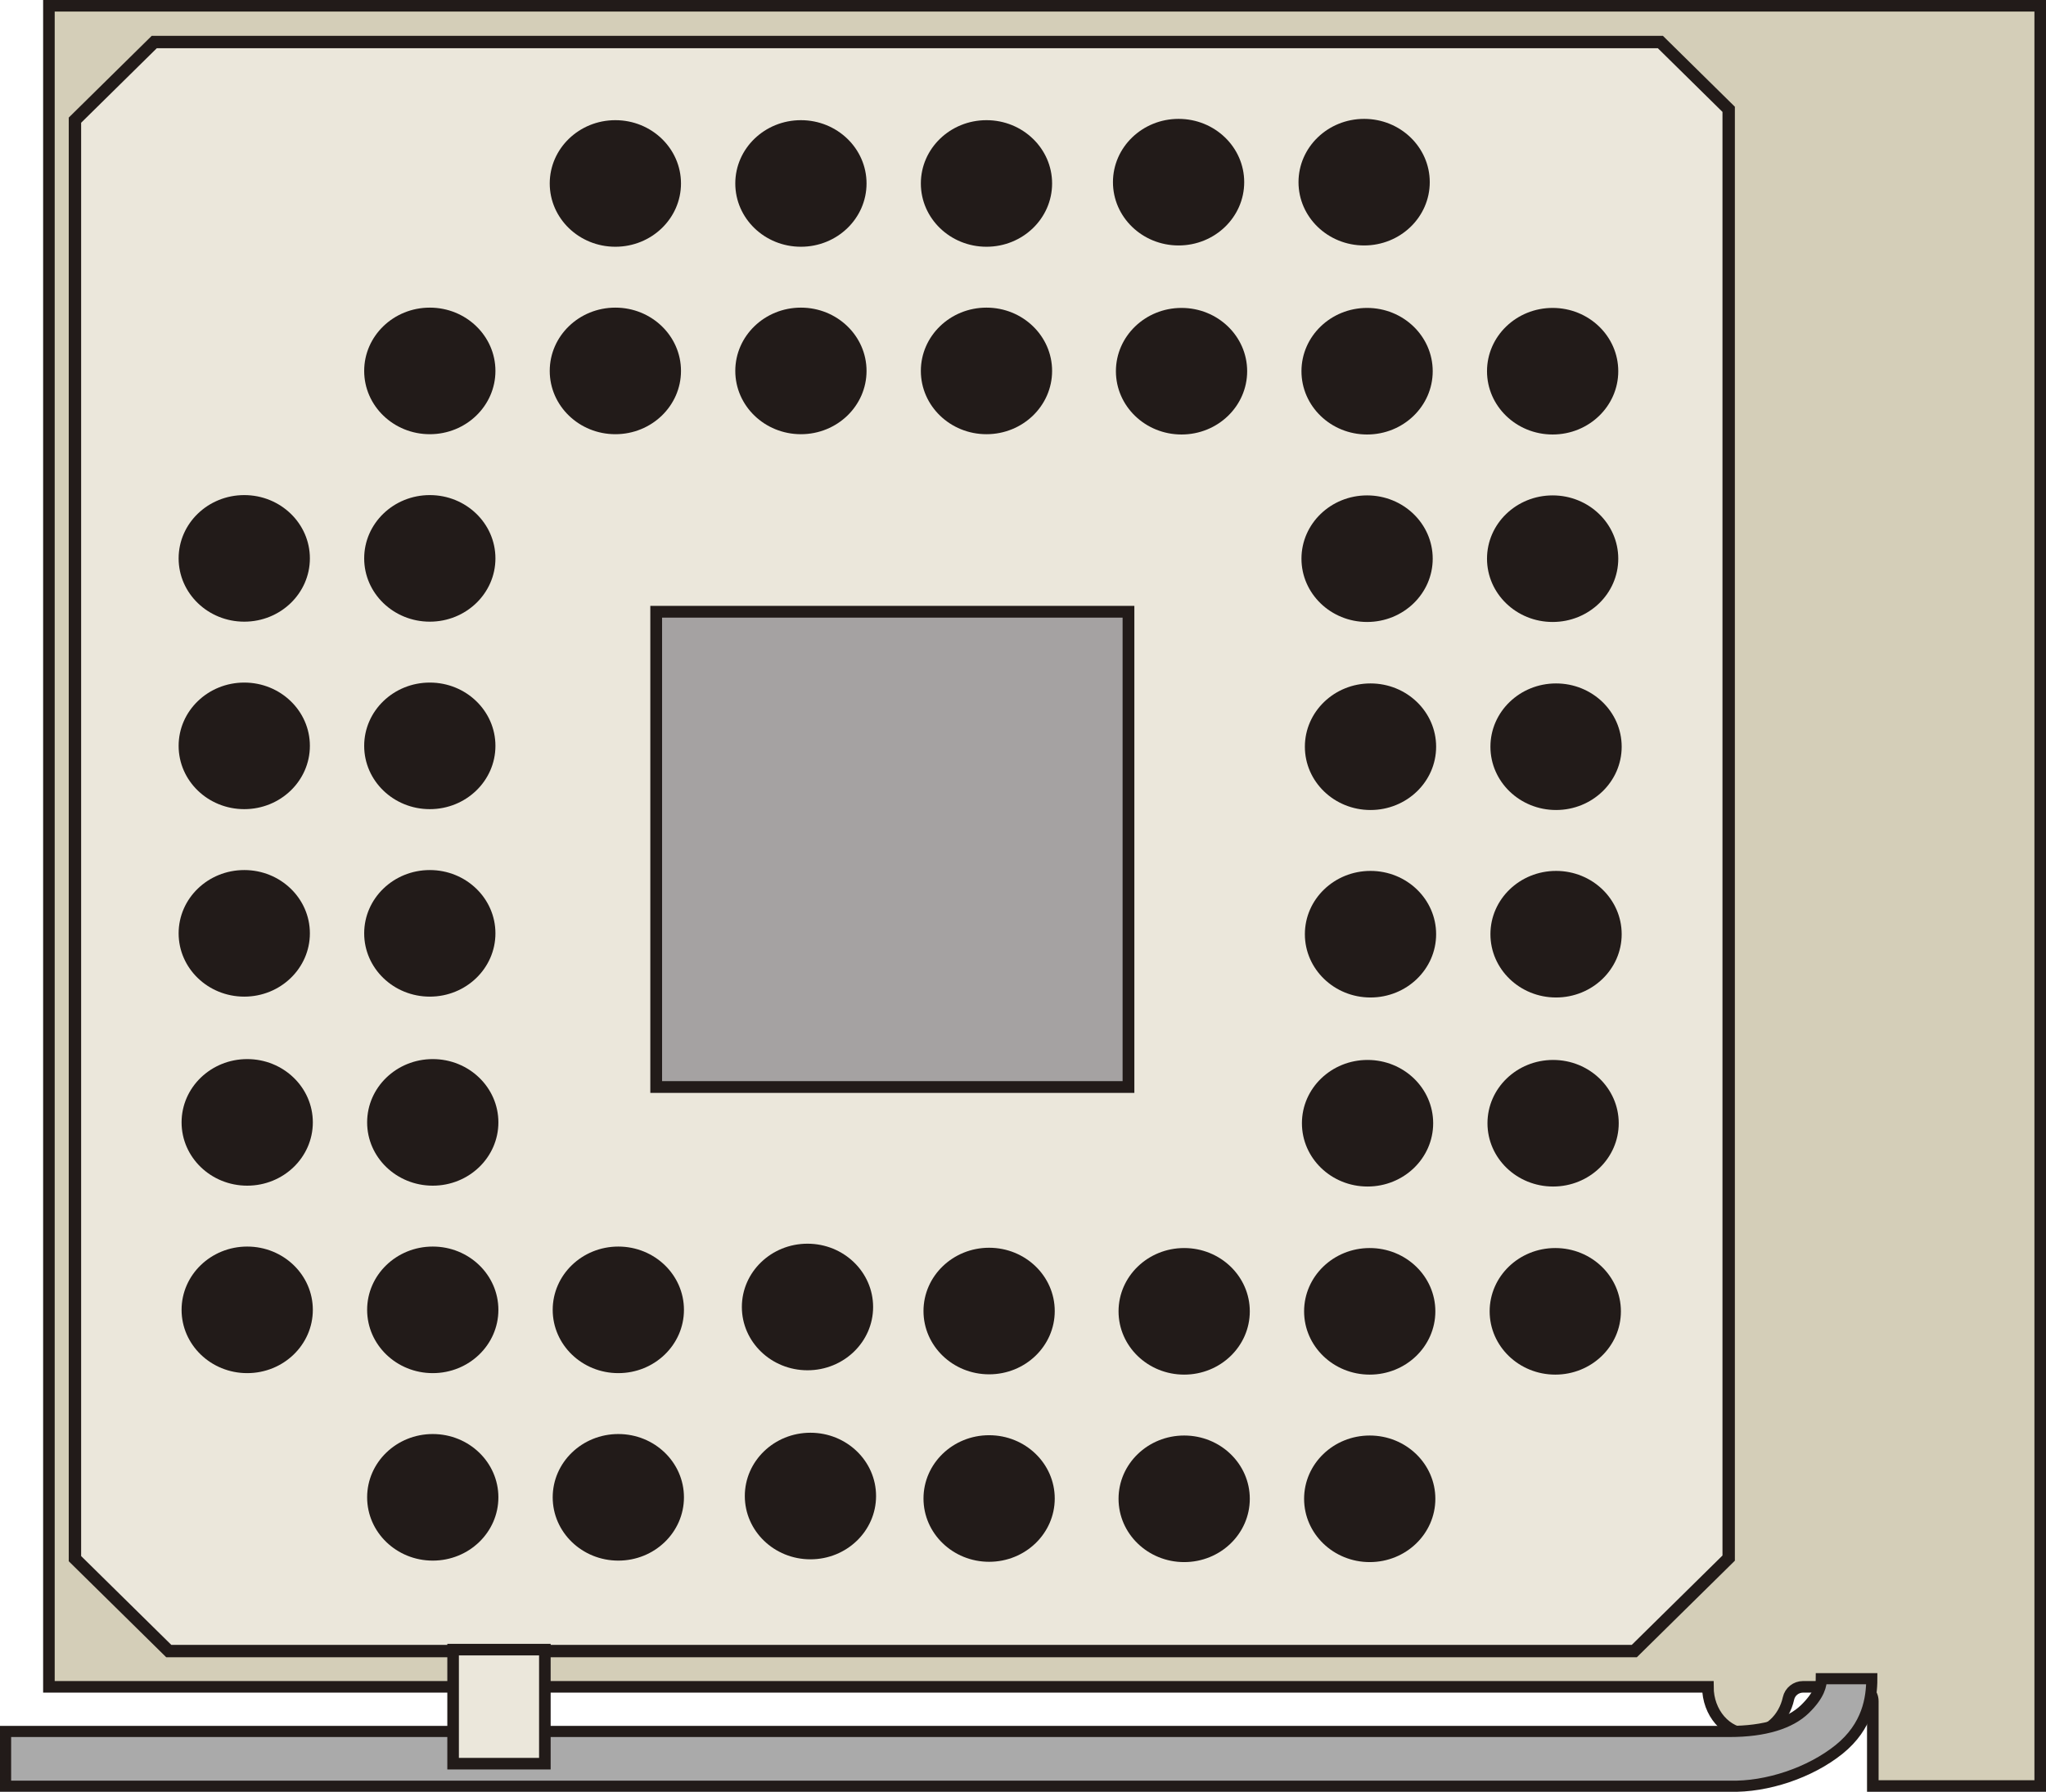
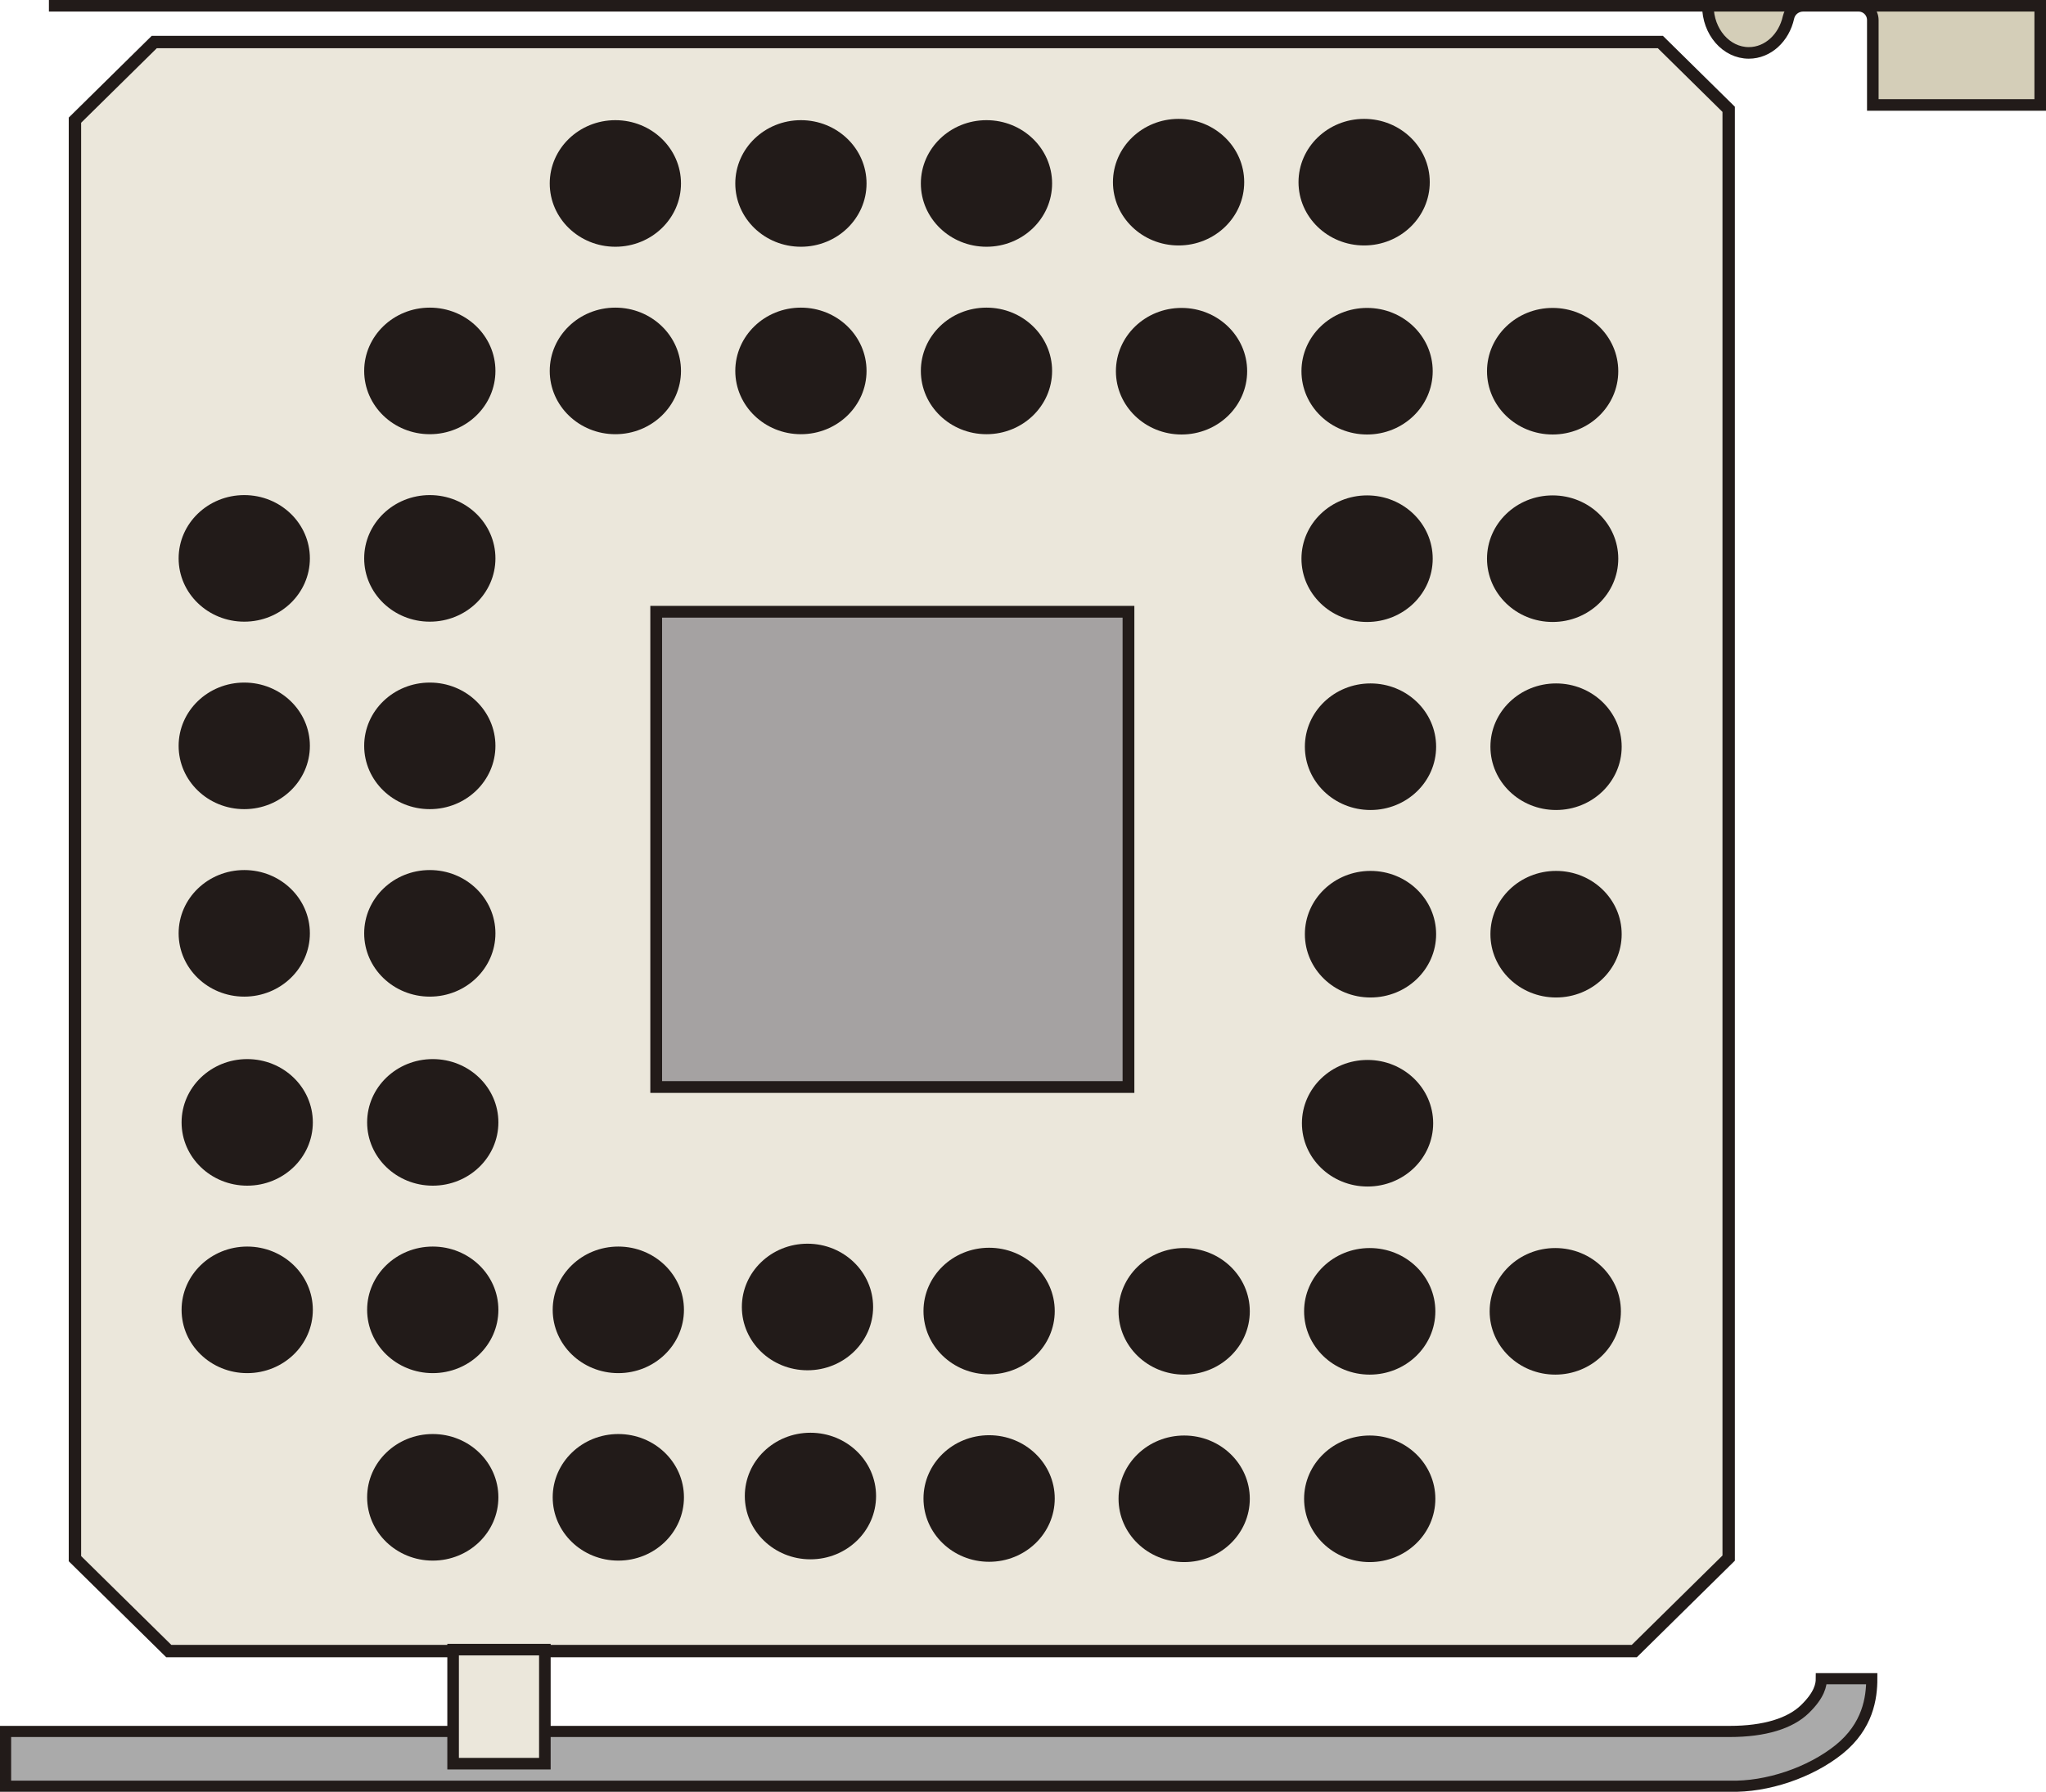
<svg xmlns="http://www.w3.org/2000/svg" xmlns:ns1="http://sodipodi.sourceforge.net/DTD/sodipodi-0.dtd" xmlns:ns2="http://www.inkscape.org/namespaces/inkscape" xmlns:xlink="http://www.w3.org/1999/xlink" id="socketam4" version="1.1" height="154.843" width="176.777" ns1:docname="socket2.svg" ns2:version="1.2 (dc2aedaf03, 2022-05-15)">
  <defs id="defs8865" />
  <ns1:namedview pagecolor="#ffffff" bordercolor="#666666" borderopacity="1" objecttolerance="10" gridtolerance="10" guidetolerance="10" ns2:pageopacity="0" ns2:pageshadow="2" ns2:window-width="2560" ns2:window-height="1361" id="namedview8863" showgrid="false" ns2:zoom="5" ns2:cx="42.1" ns2:cy="83.5" ns2:window-x="1911" ns2:window-y="-9" ns2:window-maximized="1" ns2:current-layer="layer4" ns2:showpageshadow="2" ns2:pagecheckerboard="0" ns2:deskcolor="#d1d1d1" />
  <title id="title6302">Socket AM4</title>
  <g ns2:groupmode="layer" id="layer0" ns2:label="background" transform="translate(-18.2,-5)">
-     <path id="path15813" ns2:connector-curvature="0" d="M 20.438,8.079 V 153.347 H 163.776 c 0,2.248 1.583,4.071 3.536,4.071 1.652,0 3.039,-1.304 3.427,-3.067 0.129,-0.589 0.657,-1.004 1.259,-1.004 h 4.796 c 0.68,0 1.231,0.551 1.231,1.232 v 7.337 h 14.464 V 8.079 Z" style="display:inline;fill:#d4ceb8;fill-opacity:1;stroke:#221b19;stroke-width:1;stroke-linecap:butt;stroke-linejoin:miter;stroke-miterlimit:10;stroke-dasharray:none;stroke-opacity:1" transform="translate(1.988,-2.579)" />
+     <path id="path15813" ns2:connector-curvature="0" d="M 20.438,8.079 H 163.776 c 0,2.248 1.583,4.071 3.536,4.071 1.652,0 3.039,-1.304 3.427,-3.067 0.129,-0.589 0.657,-1.004 1.259,-1.004 h 4.796 c 0.68,0 1.231,0.551 1.231,1.232 v 7.337 h 14.464 V 8.079 Z" style="display:inline;fill:#d4ceb8;fill-opacity:1;stroke:#221b19;stroke-width:1;stroke-linecap:butt;stroke-linejoin:miter;stroke-miterlimit:10;stroke-dasharray:none;stroke-opacity:1" transform="translate(1.988,-2.579)" />
  </g>
  <g ns2:groupmode="layer" id="layer3" ns2:label="frame" style="display:inline" transform="translate(-16.212,-7.579)">
    <rect id="rect15785" style="fill:none;stroke-width:1" width="24.711" height="2.428" x="22.652" y="9.936" />
    <use xlink:href="#rect15785" x="0" y="0" transform="translate(1.357,138.981)" id="use6327" />
    <path id="octagon" ns2:connector-curvature="0" d="M 165.572,17.026 159.672,11.213 H 29.538 l -6.851,6.751 V 142.271 l 8.105,7.984 H 157.42 l 8.152,-8.032 z" style="fill:#ebe7db;fill-opacity:1;stroke:#221b19;stroke-width:1.07" />
    <path id="lever" ns2:connector-curvature="0" d="M 165.662,161.935 H 16.693 v -4.732 H 165.662 c 3.017,0 5.227,-0.696 6.497,-1.931 1.27,-1.235 1.419,-2.104 1.419,-2.628 h 4.359 c 0,1.655 -0.334,4.106 -2.83,6.114 -2.496,2.007 -6.231,3.268 -9.444,3.177 z" style="fill:#aaaaaa;stroke:#221b19;stroke-width:0.963;stroke-linecap:butt;stroke-linejoin:miter;stroke-miterlimit:10;stroke-dasharray:none;stroke-opacity:1" />
    <rect id="rect15799" y="150.132" x="55.361" height="9.856" width="7.928" style="fill:#ebe7db;fill-opacity:1;stroke:#221b19;stroke-width:1" />
    <rect id="innerrectangle" style="display:inline;fill:#a5a2a2;fill-opacity:1;stroke:#221b19;stroke-width:1.016" width="40.806" height="41.07" x="72.908" y="60.444" />
  </g>
  <g ns2:groupmode="layer" id="layer4" ns2:label="pins" style="display:inline" transform="translate(-16.212,-7.579)">
    <ellipse id="use6425-0" style="display:inline;fill:#221b19;stroke-width:4.685" cy="23.433" cx="69.38" rx="5.67" ry="5.469" />
    <ellipse id="use6427-8" style="display:inline;fill:#221b19;stroke-width:4.685" cy="23.433" cx="85.412" rx="5.67" ry="5.469" />
    <ellipse id="use6429-4" style="display:inline;fill:#221b19;stroke-width:4.685" cy="23.433" cx="101.445" rx="5.67" ry="5.469" />
    <ellipse id="use6501-8" style="display:inline;fill:#221b19;stroke-width:4.685" cy="39.632" cx="53.348" rx="5.67" ry="5.469" />
    <ellipse id="use6503-7" style="display:inline;fill:#221b19;stroke-width:4.685" cy="39.632" cx="69.38" rx="5.67" ry="5.469" />
    <ellipse id="use6505-5" style="display:inline;fill:#221b19;stroke-width:4.685" cy="39.632" cx="85.412" rx="5.67" ry="5.469" />
    <ellipse id="use6507-7" style="display:inline;fill:#221b19;stroke-width:4.685" cy="39.632" cx="101.445" rx="5.67" ry="5.469" />
    <ellipse id="use6579-6" style="display:inline;fill:#221b19;stroke-width:4.685" cy="55.832" cx="53.348" rx="5.67" ry="5.469" />
    <ellipse id="use6653-8" style="display:inline;fill:#221b19;stroke-width:4.685" cy="55.832" cx="37.316" rx="5.67" ry="5.469" />
    <ellipse id="use6657-8" style="display:inline;fill:#221b19;stroke-width:4.685" cy="72.033" cx="53.348" rx="5.67" ry="5.469" />
    <ellipse id="use6731-5" style="display:inline;fill:#221b19;stroke-width:4.685" cy="72.033" cx="37.316" rx="5.67" ry="5.469" />
    <ellipse id="use6735-0" style="display:inline;fill:#221b19;stroke-width:4.685" cy="88.234" cx="53.348" rx="5.67" ry="5.469" />
    <ellipse id="use6809-1" style="display:inline;fill:#221b19;stroke-width:4.685" cy="88.234" cx="37.316" rx="5.67" ry="5.469" />
    <ellipse id="use6579-6-6" style="display:inline;fill:#221b19;stroke-width:4.685" cy="104.57" cx="53.603" rx="5.67" ry="5.469" />
    <ellipse id="use6653-8-0" style="display:inline;fill:#221b19;stroke-width:4.685" cy="104.57" cx="37.571" rx="5.67" ry="5.469" />
    <ellipse id="use6657-8-6" style="display:inline;fill:#221b19;stroke-width:4.685" cy="120.77" cx="53.603" rx="5.67" ry="5.469" />
    <ellipse id="use6659-4-7" style="display:inline;fill:#221b19;stroke-width:4.685" cy="120.77" cx="69.636" rx="5.67" ry="5.469" />
    <ellipse id="use6731-5-7" style="display:inline;fill:#221b19;stroke-width:4.685" cy="120.77" cx="37.571" rx="5.67" ry="5.469" />
    <ellipse id="use6735-0-3" style="display:inline;fill:#221b19;stroke-width:4.685" cy="136.971" cx="53.603" rx="5.67" ry="5.469" />
    <ellipse id="use6737-2-4" style="display:inline;fill:#221b19;stroke-width:4.685" cy="136.971" cx="69.636" rx="5.67" ry="5.469" />
    <ellipse id="use6735-0-68" style="display:inline;fill:#221b19;stroke-width:4.685" cy="23.321" cx="134.075" rx="5.67" ry="5.469" />
    <ellipse id="use6809-1-9" style="display:inline;fill:#221b19;stroke-width:4.685" cy="23.321" cx="118.043" rx="5.67" ry="5.469" />
    <ellipse id="use6579-6-6-1" style="display:inline;fill:#221b19;stroke-width:4.685" cy="39.657" cx="134.33" rx="5.67" ry="5.469" />
    <ellipse id="use6581-3-7-15" style="display:inline;fill:#221b19;stroke-width:4.685" cy="39.657" cx="150.362" rx="5.67" ry="5.469" />
    <ellipse id="use6653-8-0-0" style="display:inline;fill:#221b19;stroke-width:4.685" cy="39.657" cx="118.298" rx="5.67" ry="5.469" />
    <ellipse id="use6657-8-6-07" style="display:inline;fill:#221b19;stroke-width:4.685" cy="55.858" cx="134.33" rx="5.67" ry="5.469" />
    <ellipse id="use6659-4-7-6" style="display:inline;fill:#221b19;stroke-width:4.685" cy="55.858" cx="150.362" rx="5.67" ry="5.469" />
    <ellipse id="use6507-7-4" style="display:inline;fill:#221b19;stroke-width:4.685" cy="120.873" cx="101.673" rx="5.67" ry="5.469" />
    <ellipse id="use6585-0-8" style="display:inline;fill:#221b19;stroke-width:4.685" cy="137.073" cx="101.673" rx="5.67" ry="5.469" />
    <ellipse id="use6579-6-6-1-9" style="display:inline;fill:#221b19;stroke-width:4.685" cy="120.898" cx="134.558" rx="5.67" ry="5.469" />
    <ellipse id="use6581-3-7-15-7" style="display:inline;fill:#221b19;stroke-width:4.685" cy="120.898" cx="150.59" rx="5.67" ry="5.469" />
    <ellipse id="use6653-8-0-0-6" style="display:inline;fill:#221b19;stroke-width:4.685" cy="120.898" cx="118.526" rx="5.67" ry="5.469" />
    <ellipse id="use6657-8-6-07-3" style="display:inline;fill:#221b19;stroke-width:4.685" cy="137.099" cx="134.558" rx="5.67" ry="5.469" />
    <ellipse id="use6731-5-7-4-4" style="display:inline;fill:#221b19;stroke-width:4.685" cy="137.099" cx="118.526" rx="5.67" ry="5.469" />
    <ellipse id="use6739-9-9" style="display:inline;fill:#221b19;stroke-width:4.685" cy="120.523" cx="85.98" rx="5.67" ry="5.469" />
    <ellipse id="use6583-4-2-6" style="display:inline;fill:#221b19;stroke-width:4.685" cy="136.859" cx="86.235" rx="5.67" ry="5.469" />
    <ellipse id="use6659-4-6" style="display:inline;fill:#221b19;stroke-width:4.685" cy="72.107" cx="-150.657" transform="scale(-1,1)" rx="5.67" ry="5.469" />
    <ellipse id="use6661-3-1" style="display:inline;fill:#221b19;stroke-width:4.685" cy="72.107" cx="-134.625" transform="scale(-1,1)" rx="5.67" ry="5.469" />
    <ellipse id="use6737-2-9" style="display:inline;fill:#221b19;stroke-width:4.685" cy="88.308" cx="-150.657" transform="scale(-1,1)" rx="5.67" ry="5.469" />
    <ellipse id="use6739-9-7" style="display:inline;fill:#221b19;stroke-width:4.685" cy="88.308" cx="-134.625" transform="scale(-1,1)" rx="5.67" ry="5.469" />
-     <ellipse id="use6581-3-7-2" style="display:inline;fill:#221b19;stroke-width:4.685" cy="104.644" cx="-150.402" transform="scale(-1,1)" rx="5.67" ry="5.469" />
    <ellipse id="use6583-4-2-5" style="display:inline;fill:#221b19;stroke-width:4.685" cy="104.644" cx="-134.37" transform="scale(-1,1)" rx="5.67" ry="5.469" />
  </g>
</svg>